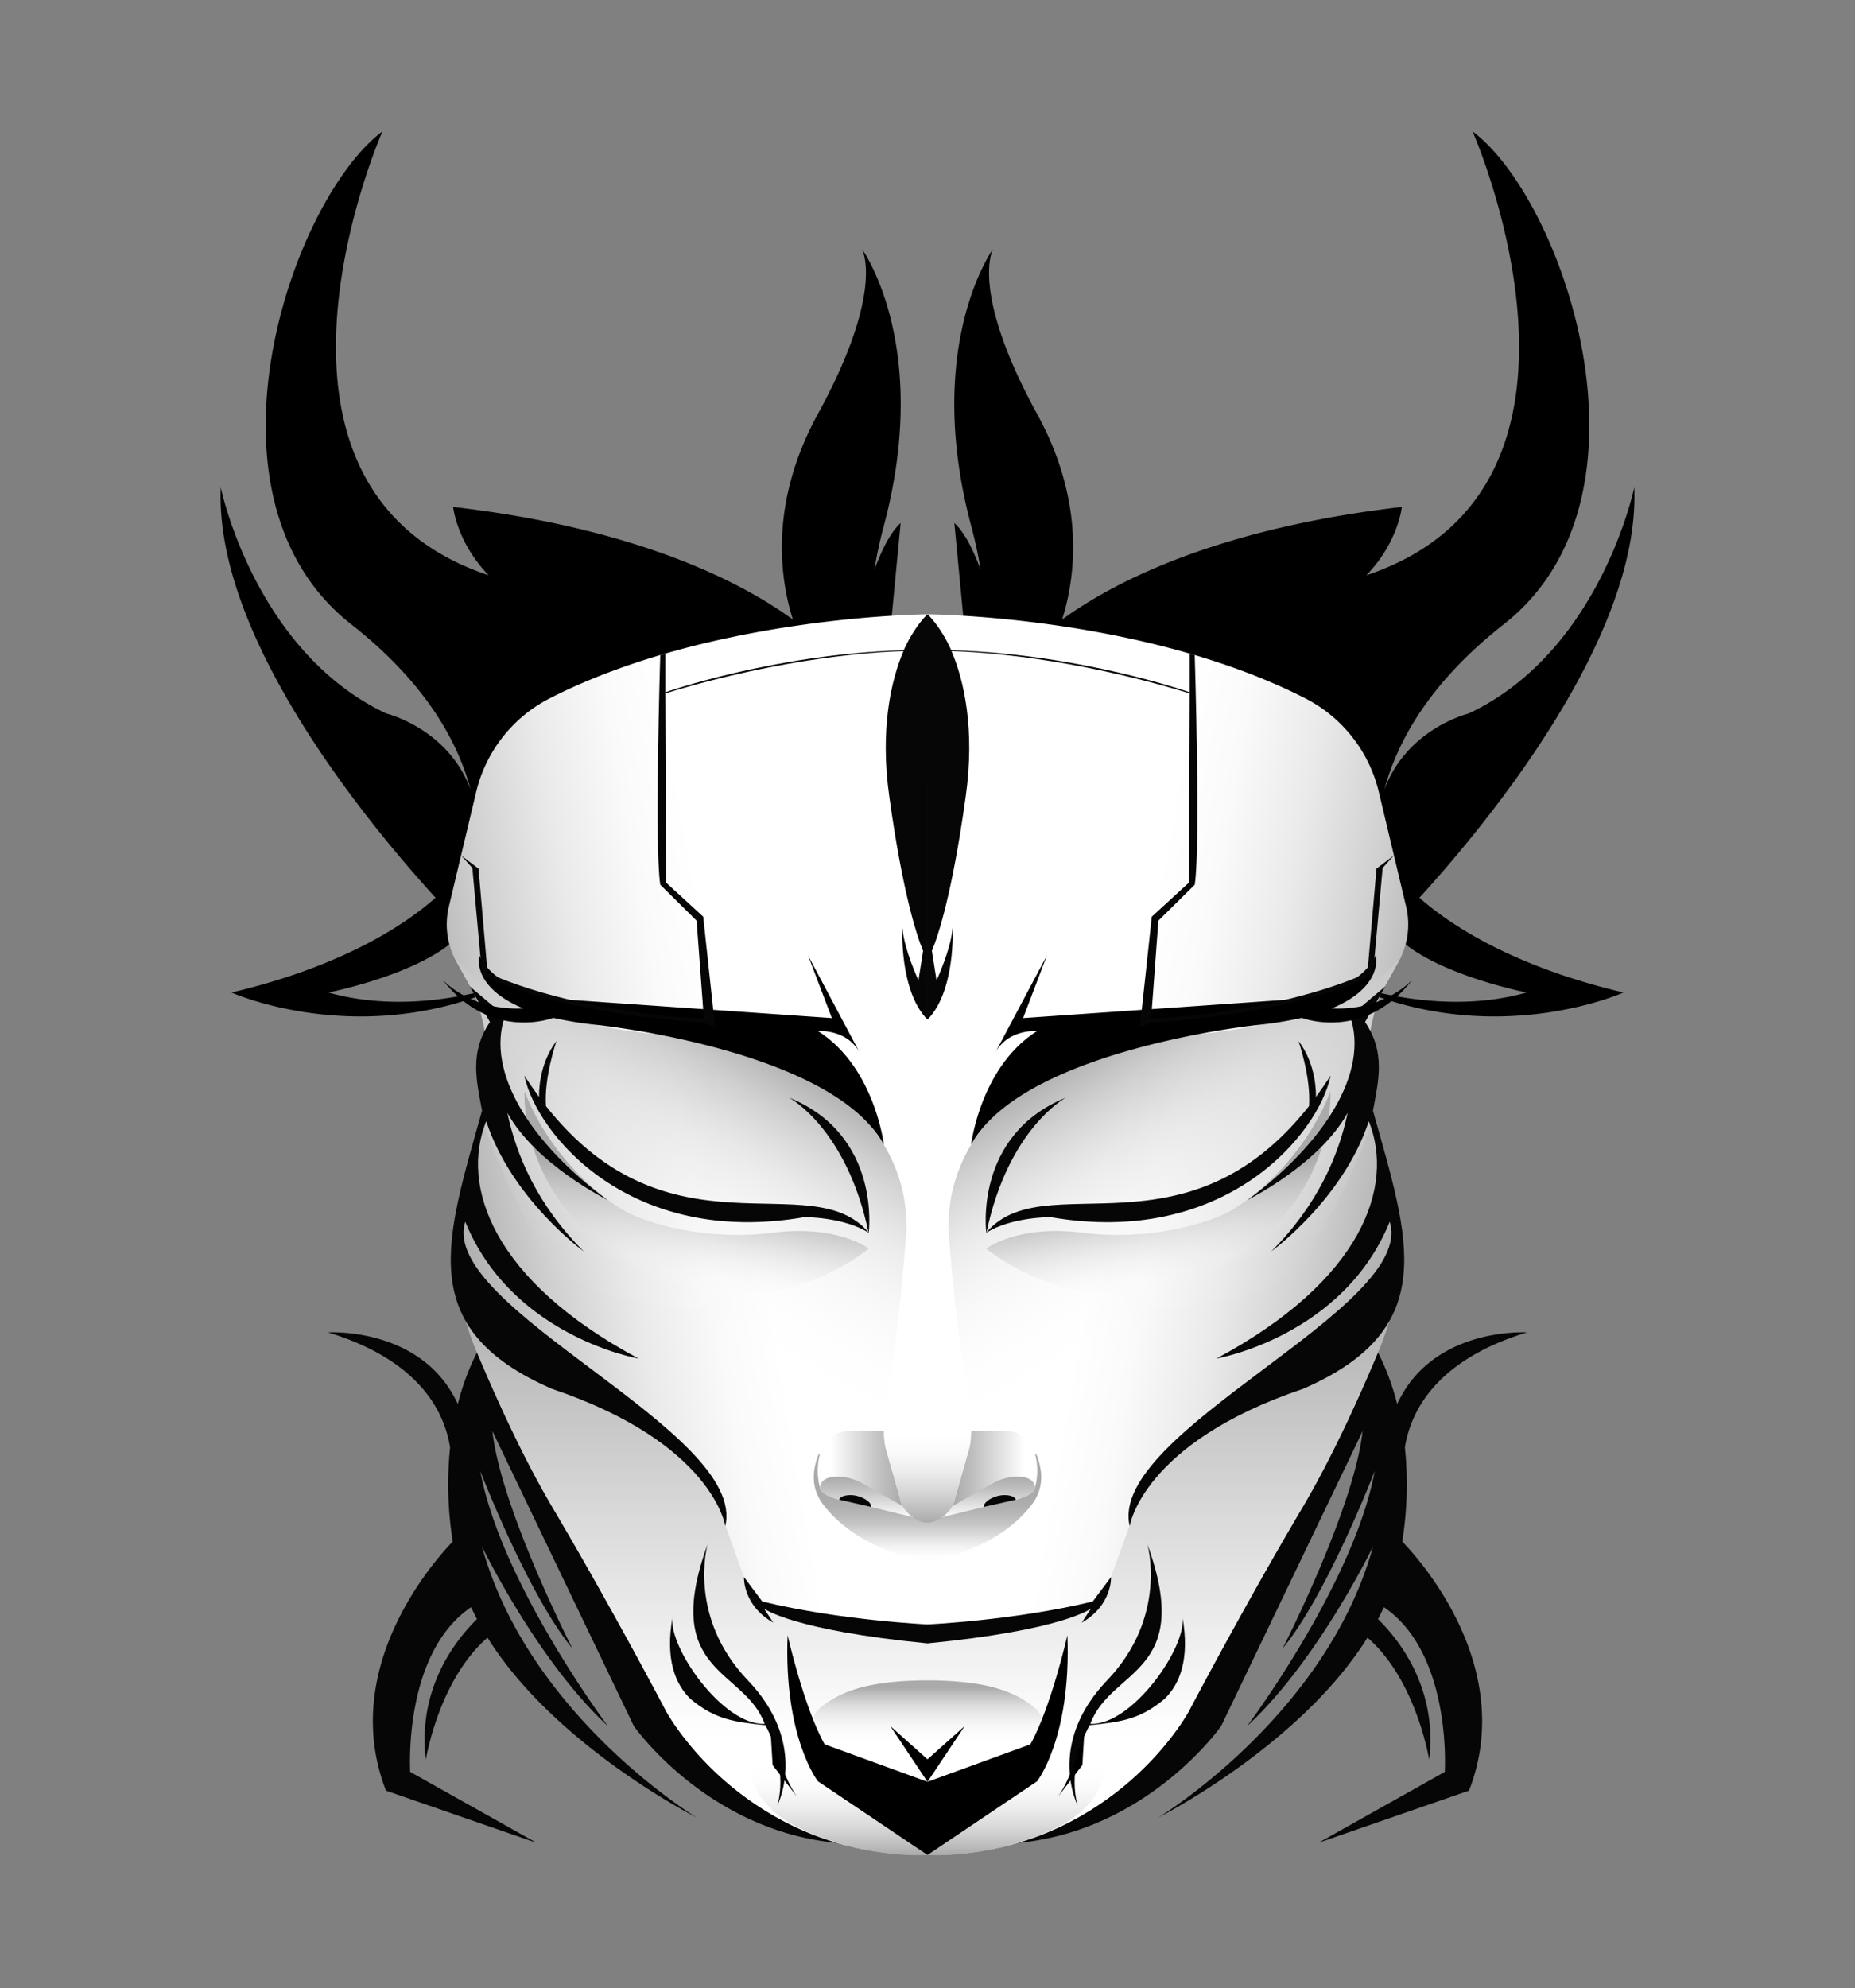
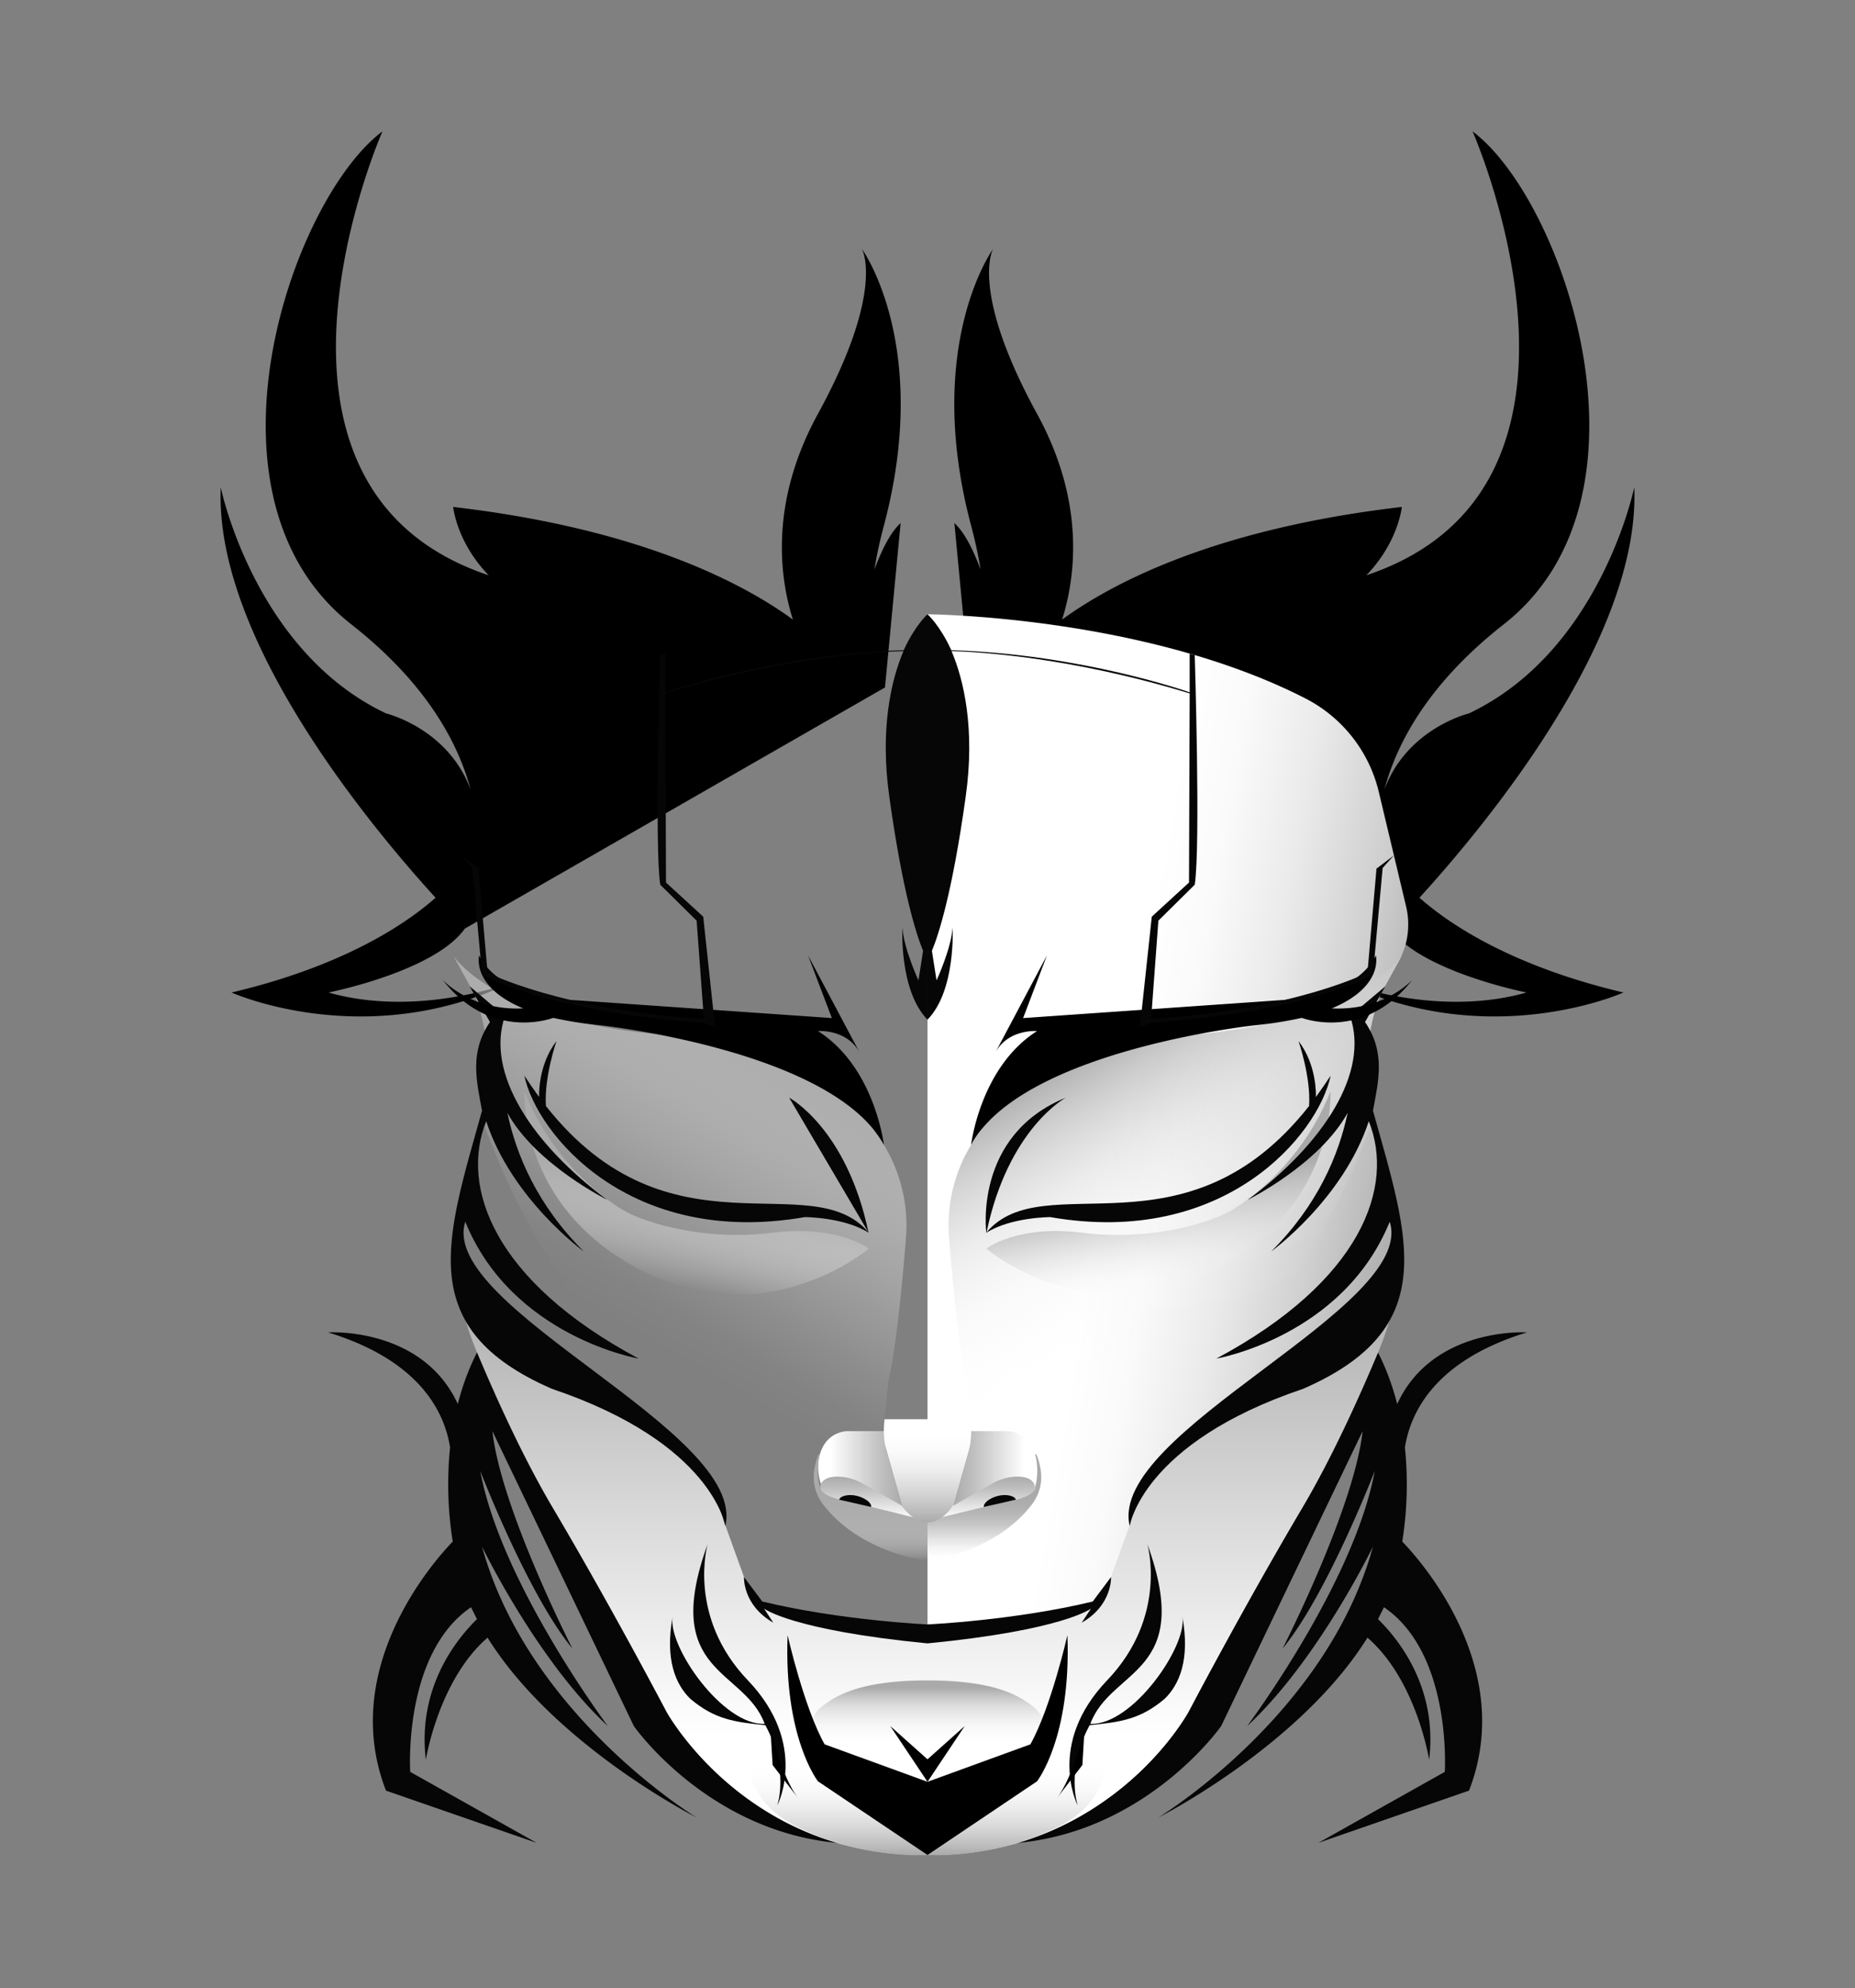
<svg xmlns="http://www.w3.org/2000/svg" viewBox="0 0 842 902">
  <rect x="0" y="0" width="842" height="902" fill="#808080" stroke="none" />
  <defs>
    <style> .cls-1{fill:#060606;}.cls-2{fill:url(#linear-gradient);}.cls-3{fill:url(#linear-gradient-2);}.cls-4{fill:url(#linear-gradient-3);}.cls-5{fill:url(#linear-gradient-4);}.cls-6{fill:url(#linear-gradient-5);}.cls-7{fill:url(#linear-gradient-6);}.cls-8{fill:url(#linear-gradient-7);}.cls-9{fill:url(#linear-gradient-8);}.cls-10{fill:url(#linear-gradient-9);}.cls-11{fill:url(#linear-gradient-10);} </style>
    <linearGradient id="linear-gradient" x1="209.77" y1="593.77" x2="468.51" y2="548.14" gradientUnits="userSpaceOnUse">
      <stop offset="0" stop-color="#aaa" />
      <stop offset="0.01" stop-color="#acacac" />
      <stop offset="0.16" stop-color="#d0d0d0" />
      <stop offset="0.3" stop-color="#eaeaea" />
      <stop offset="0.43" stop-color="#fafafa" />
      <stop offset="0.53" stop-color="#fff" />
    </linearGradient>
    <linearGradient id="linear-gradient-2" x1="314" y1="573.93" x2="314" y2="841.6" gradientUnits="userSpaceOnUse">
      <stop offset="0" stop-color="#aaa" />
      <stop offset="0.44" stop-color="#dbdbdb" />
      <stop offset="0.8" stop-color="#fff" />
    </linearGradient>
    <linearGradient id="linear-gradient-3" x1="369.19" y1="485.41" x2="275.93" y2="646.94" gradientUnits="userSpaceOnUse">
      <stop offset="0" stop-color="#aaa" />
      <stop offset="0.13" stop-color="silver" stop-opacity="0.74" />
      <stop offset="0.28" stop-color="#d7d7d7" stop-opacity="0.47" />
      <stop offset="0.42" stop-color="#e8e8e8" stop-opacity="0.27" />
      <stop offset="0.56" stop-color="#f5f5f5" stop-opacity="0.12" />
      <stop offset="0.68" stop-color="#fcfcfc" stop-opacity="0.03" />
      <stop offset="0.78" stop-color="#fff" stop-opacity="0" />
    </linearGradient>
    <linearGradient id="linear-gradient-4" x1="409.55" y1="666.27" x2="371.34" y2="666.27" gradientUnits="userSpaceOnUse">
      <stop offset="0" stop-color="#aaa" />
      <stop offset="0.25" stop-color="silver" />
      <stop offset="0.78" stop-color="#f7f7f7" />
      <stop offset="0.85" stop-color="#fff" />
    </linearGradient>
    <linearGradient id="linear-gradient-5" x1="394.32" y1="669.89" x2="394.32" y2="689.04" gradientUnits="userSpaceOnUse">
      <stop offset="0" stop-color="#aaa" />
      <stop offset="0.3" stop-color="silver" />
      <stop offset="0.92" stop-color="#f7f7f7" />
      <stop offset="1" stop-color="#fff" />
    </linearGradient>
    <linearGradient id="linear-gradient-6" x1="395.2" y1="659.62" x2="395.2" y2="708.24" gradientUnits="userSpaceOnUse">
      <stop offset="0.38" stop-color="#aaa" />
      <stop offset="0.48" stop-color="#acacac" stop-opacity="0.98" />
      <stop offset="0.58" stop-color="#b2b2b2" stop-opacity="0.91" />
      <stop offset="0.67" stop-color="#bbb" stop-opacity="0.8" />
      <stop offset="0.76" stop-color="#c8c8c8" stop-opacity="0.64" />
      <stop offset="0.85" stop-color="#dadada" stop-opacity="0.44" />
      <stop offset="0.94" stop-color="#eee" stop-opacity="0.2" />
      <stop offset="1" stop-color="#fff" stop-opacity="0" />
    </linearGradient>
    <linearGradient id="linear-gradient-7" x1="411.09" y1="690.84" x2="411.09" y2="643.92" gradientUnits="userSpaceOnUse">
      <stop offset="0" stop-color="#aaa" />
      <stop offset="0.06" stop-color="#b4b4b4" />
      <stop offset="0.28" stop-color="#d4d4d4" />
      <stop offset="0.49" stop-color="#ececec" />
      <stop offset="0.68" stop-color="#fafafa" />
      <stop offset="0.85" stop-color="#fff" />
    </linearGradient>
    <linearGradient id="linear-gradient-8" x1="379.82" y1="841.71" x2="379.82" y2="783.12" gradientUnits="userSpaceOnUse">
      <stop offset="0" stop-color="#aaa" />
      <stop offset="0.17" stop-color="silver" stop-opacity="0.75" />
      <stop offset="0.55" stop-color="#ededed" stop-opacity="0.21" />
      <stop offset="0.72" stop-color="#fff" stop-opacity="0" />
    </linearGradient>
    <linearGradient id="linear-gradient-9" x1="394.9" y1="762.41" x2="394.9" y2="803.85" gradientUnits="userSpaceOnUse">
      <stop offset="0.08" stop-color="#aaa" />
      <stop offset="0.26" stop-color="#c8c8c8" stop-opacity="0.65" />
      <stop offset="0.44" stop-color="#e0e0e0" stop-opacity="0.37" />
      <stop offset="0.59" stop-color="#f1f1f1" stop-opacity="0.17" />
      <stop offset="0.71" stop-color="#fbfbfb" stop-opacity="0.04" />
      <stop offset="0.79" stop-color="#fff" stop-opacity="0" />
    </linearGradient>
    <linearGradient id="linear-gradient-10" x1="319.93" y1="509.65" x2="306.85" y2="583.81" gradientUnits="userSpaceOnUse">
      <stop offset="0.37" stop-color="#aaa" />
      <stop offset="0.43" stop-color="#b1b1b1" stop-opacity="0.91" />
      <stop offset="1" stop-color="#fff" stop-opacity="0" />
    </linearGradient>
  </defs>
  <g>
    <path d="M211,421.3,401.7,311.9l7.1-74.6c-4.7,4.3-8.6,12.3-11.9,21.1a200.2,200.2,0,0,1,4.3-19.9c21.8-82-10-125.6-10-125.6s10.9,18.6-20,75c-22,40.2-17.3,74.2-11.3,93.2C337.7,264.9,291,239.9,205.7,230c0,0,1.5,15.9,16.1,31C102.3,221.1,173.6,59.6,173.6,59.6c-41.5,31.1-87.8,166.1-14.1,223.7,33.9,26.6,48.4,53.5,54.1,74.9-10.3-27.8-38.3-34.5-38.3-34.5-59.9-28.3-75.1-102.6-75.1-102.6-2.9,68.5,67.5,153.3,97.5,186.2-13.1,11.6-41.3,30.9-92.6,43,0,0,60.4,27.2,126.8-4.5,0,0-41.9,16.1-82.8,4.5C149.1,450.3,197.2,440.8,211,421.3Z" />
  </g>
  <g transform="scale(-1 1) translate(-842,0)">
    <path d="M211,421.3,401.7,311.9l7.1-74.6c-4.7,4.3-8.6,12.3-11.9,21.1a200.2,200.2,0,0,1,4.3-19.9c21.8-82-10-125.6-10-125.6s10.9,18.6-20,75c-22,40.2-17.3,74.2-11.3,93.2C337.7,264.9,291,239.9,205.7,230c0,0,1.5,15.9,16.1,31C102.3,221.1,173.6,59.6,173.6,59.6c-41.5,31.1-87.8,166.1-14.1,223.7,33.9,26.6,48.4,53.5,54.1,74.9-10.3-27.8-38.3-34.5-38.3-34.5-59.9-28.3-75.1-102.6-75.1-102.6-2.9,68.5,67.5,153.3,97.5,186.2-13.1,11.6-41.3,30.9-92.6,43,0,0,60.4,27.2,126.8-4.5,0,0-41.9,16.1-82.8,4.5C149.1,450.3,197.2,440.8,211,421.3Z" />
  </g>
  <g>
    <path class="cls-1" d="M218.8,701.7s25,51.7,57.1,81.4c0,0-48.5-64.7-57.9-115.7,0,0,21.7,56.2,41.8,80.5,0,0-32.4-63.3-36.3-98.6l64.2,133.8s33.1,47.4,92.1,53L222.1,604.5s-8.8,11-14.3,32.5c-16.2-35.2-58.9-32.5-58.9-32.5,41.9,12.8,52.9,36.4,55.4,52.2a164.9,164.9,0,0,0,1.2,42.7c-8.8,9.1-51.8,57.7-30.3,113l68.4,23.7-57.4-32.2s-3.4-53.6,27.6-74.7l2.7,5.4c-8.8,8.6-27.2,30.7-23.2,63.8,0,0,5.7-36.1,28-55.4,30.6,49.1,94.9,81.6,94.9,81.6S239.9,778.4,218.8,701.7Z" />
  </g>
  <g transform="scale(-1 1) translate(-842,0)">
    <path class="cls-1" d="M218.8,701.7s25,51.7,57.1,81.4c0,0-48.5-64.7-57.9-115.7,0,0,21.7,56.2,41.8,80.5,0,0-32.4-63.3-36.3-98.6l64.2,133.8s33.1,47.4,92.1,53L222.1,604.5s-8.8,11-14.3,32.5c-16.2-35.2-58.9-32.5-58.9-32.5,41.9,12.8,52.9,36.4,55.4,52.2a164.9,164.9,0,0,0,1.2,42.7c-8.8,9.1-51.8,57.7-30.3,113l68.4,23.7-57.4-32.2s-3.4-53.6,27.6-74.7l2.7,5.4c-8.8,8.6-27.2,30.7-23.2,63.8,0,0,5.7-36.1,28-55.4,30.6,49.1,94.9,81.6,94.9,81.6S239.9,778.4,218.8,701.7Z" />
  </g>
  <g>
-     <path class="cls-2" d="M216.1,359.5l-12.4,52a34.9,34.9,0,0,0,3.5,24.9l8.1,14.6s11.6,26.1,3.1,56.2l-7.5,27.7a120.3,120.3,0,0,0,5,77.2c9.2,22,21.6,49.3,34.9,71.8,27,45.6,51.7,92.7,51.7,92.7s35.6,66.3,118.5,63.2V278.7s-97.8.6-171.2,38A64.5,64.5,0,0,0,216.1,359.5Z" />
    <path class="cls-3" d="M421,740.2V841.6c-82.4,1-118.5-65-118.5-65s-24.7-47.1-51.7-92.7c-13.3-22.5-25.7-49.8-34.9-71.8a120.2,120.2,0,0,1-8.9-38.2s1.6,29.9,36,44.3l48.8,25.7s28.8,14,36.6,45.8l9.6,26.6A22.7,22.7,0,0,0,355.5,731c7.7,1.3,17.4,2.7,25.2,2.7Z" />
    <path class="cls-4" d="M205.7,433.5s21.7,34.7,115.7,37c0,0,16.2-1.1,36.9,8.9a99.2,99.2,0,0,1,37.1,31.5l2.8,4a70.4,70.4,0,0,1,13,47c-1.7,21.2-4.5,49.8-7.9,64.4L401.7,641a59.4,59.4,0,0,0,1.7,22.2l4.1,15.4a15.8,15.8,0,0,0,12.7,11.6h.8v40.4l-93.5-72.4A326.8,326.8,0,0,1,223.2,519.4l-4.8-12.2s8.4-26.7-3.1-56.2Z" />
    <path class="cls-5" d="M409.5,683.2l-7.4-25.8a35.7,35.7,0,0,1-.7-8.1H385.2a13.1,13.1,0,0,0-11.4,6.6c-2.2,3.9-3.6,9.7-1.2,17.4Z" />
    <path class="cls-6" d="M372.6,673.3s1.2-3.9,9-3.3a23.8,23.8,0,0,1,10,3.1l17.9,10.1a17.5,17.5,0,0,0,3.2,3.5,13.3,13.3,0,0,0,3.7,2.3l-26.9-6.7-6.6-1.5C378.7,680,370.5,677.8,372.6,673.3Z" />
    <path class="cls-7" d="M372.2,659.6a29.3,29.3,0,0,0,0,15.3s-.5,4.3,13.8,6.5l29.5,7.2s2.9,2.1,5.5,1.7v17.9s-29.7-3.3-46.9-25c-5.2-6.5-6.1-14-2.7-23C371.5,659.9,371.9,659.8,372.2,659.6Z" />
    <path class="cls-1" d="M380.9,680.4c.4-1.7,4.3-2.7,8.2-1.7s6.7,3.4,6.3,5" />
    <path class="cls-8" d="M421,690.8s-6.1.4-11.5-7.6l-7.6-26.9s-1.3-4.5-.4-12.4H421Z" />
    <path class="cls-9" d="M421,841.6s-28.2,2.3-59-12.6-22.3-45.9-22.3-45.9l81.3,8Z" />
    <path class="cls-10" d="M372.2,775c8.3-7.1,21.2-12.6,48.8-12.6v41.5l-45-12.1A9.7,9.7,0,0,1,372.2,775Z" />
    <path class="cls-11" d="M394.3,566.5s-14.1-11-43.8-7.2-56.9-4.1-67.4-10.1c0,0-30.5-17-45-54,0,0-3.3,52.6,53.6,81.5S394.3,566.5,394.3,566.5Z" />
  </g>
  <g transform="scale(-1 1) translate(-842,0)">
    <path class="cls-2" d="M216.1,359.5l-12.4,52a34.9,34.9,0,0,0,3.5,24.9l8.1,14.6s11.6,26.1,3.1,56.2l-7.5,27.7a120.3,120.3,0,0,0,5,77.2c9.2,22,21.6,49.3,34.9,71.8,27,45.6,51.7,92.7,51.7,92.7s35.6,66.3,118.5,63.2V278.7s-97.8.6-171.2,38A64.5,64.5,0,0,0,216.1,359.5Z" />
    <path class="cls-3" d="M421,740.2V841.6c-82.4,1-118.5-65-118.5-65s-24.7-47.1-51.7-92.7c-13.3-22.5-25.7-49.8-34.9-71.8a120.2,120.2,0,0,1-8.9-38.2s1.6,29.9,36,44.3l48.8,25.7s28.8,14,36.6,45.8l9.6,26.6A22.7,22.7,0,0,0,355.5,731c7.7,1.3,17.4,2.7,25.2,2.7Z" />
    <path class="cls-4" d="M205.7,433.5s21.7,34.7,115.7,37c0,0,16.2-1.1,36.9,8.9a99.2,99.2,0,0,1,37.1,31.5l2.8,4a70.4,70.4,0,0,1,13,47c-1.7,21.2-4.5,49.8-7.9,64.4L401.7,641a59.4,59.4,0,0,0,1.7,22.2l4.1,15.4a15.8,15.8,0,0,0,12.7,11.6h.8v40.4l-93.5-72.4A326.8,326.8,0,0,1,223.2,519.4l-4.8-12.2s8.4-26.7-3.1-56.2Z" />
    <path class="cls-5" d="M409.5,683.2l-7.4-25.8a35.7,35.7,0,0,1-.7-8.1H385.2a13.1,13.1,0,0,0-11.4,6.6c-2.2,3.9-3.6,9.7-1.2,17.4Z" />
    <path class="cls-6" d="M372.6,673.3s1.2-3.9,9-3.3a23.8,23.8,0,0,1,10,3.1l17.9,10.1a17.5,17.5,0,0,0,3.2,3.5,13.3,13.3,0,0,0,3.7,2.3l-26.9-6.7-6.6-1.5C378.7,680,370.5,677.8,372.6,673.3Z" />
    <path class="cls-7" d="M372.2,659.6a29.3,29.3,0,0,0,0,15.3s-.5,4.3,13.8,6.5l29.5,7.2s2.9,2.1,5.5,1.7v17.9s-29.7-3.3-46.9-25c-5.2-6.5-6.1-14-2.7-23C371.5,659.9,371.9,659.8,372.2,659.6Z" />
    <path class="cls-1" d="M380.9,680.4c.4-1.7,4.3-2.7,8.2-1.7s6.7,3.4,6.3,5" />
    <path class="cls-8" d="M421,690.8s-6.1.4-11.5-7.6l-7.6-26.9s-1.3-4.5-.4-12.4H421Z" />
    <path class="cls-9" d="M421,841.6s-28.2,2.3-59-12.6-22.3-45.9-22.3-45.9l81.3,8Z" />
    <path class="cls-10" d="M372.2,775c8.3-7.1,21.2-12.6,48.8-12.6v41.5l-45-12.1A9.7,9.7,0,0,1,372.2,775Z" />
    <path class="cls-11" d="M394.3,566.5s-14.1-11-43.8-7.2-56.9-4.1-67.4-10.1c0,0-30.5-17-45-54,0,0-3.3,52.6,53.6,81.5S394.3,566.5,394.3,566.5Z" />
  </g>
  <g>
    <path class="cls-1" d="M339.5,762.4c-27.8-29-18.3-61.8-18.3-61.8-21.5,59.1,16.5,56.1,25.9,81.5-19,.9-44.1-35.2-41.8-48.6-3.5,19.4,1.3,30.7,8.1,37.3h0c11.1,9.3,19.9,10.5,34,11.9,11,20.4,5.4,36.5,5.4,36.5S367.3,791.5,339.5,762.4Z" />
    <path class="cls-1" d="M250.5,630.1c73.3,24.7,78.7,62.3,78.7,62.3,10.4-42.8-130.5-99.1-118-138.1,21.2,52.2,78.7,62.1,78.7,62.1-66.2-35.4-81.1-78.2-69.2-107.7,11.6,35.4,44.3,59.1,44.3,59.1-21.1-21-30.7-43.8-34.7-62.9,12.9,23.4,45.4,39.5,45.4,39.5-34.3-25.3-55.4-57.7-46.5-83.4l-16-13.5,9.2,16.2c-9.4,13.8-6.1,26.7-3.6,40.2C202.6,562,187.5,602.7,250.5,630.1Z" />
  </g>
  <g transform="scale(-1 1) translate(-842,0)">
    <path class="cls-1" d="M339.5,762.4c-27.8-29-18.3-61.8-18.3-61.8-21.5,59.1,16.5,56.1,25.9,81.5-19,.9-44.1-35.2-41.8-48.6-3.5,19.4,1.3,30.7,8.1,37.3h0c11.1,9.3,19.9,10.5,34,11.9,11,20.4,5.4,36.5,5.4,36.5S367.3,791.5,339.5,762.4Z" />
    <path class="cls-1" d="M250.5,630.1c73.3,24.7,78.7,62.3,78.7,62.3,10.4-42.8-130.5-99.1-118-138.1,21.2,52.2,78.7,62.1,78.7,62.1-66.2-35.4-81.1-78.2-69.2-107.7,11.6,35.4,44.3,59.1,44.3,59.1-21.1-21-30.7-43.8-34.7-62.9,12.9,23.4,45.4,39.5,45.4,39.5-34.3-25.3-55.4-57.7-46.5-83.4l-16-13.5,9.2,16.2c-9.4,13.8-6.1,26.7-3.6,40.2C202.6,562,187.5,602.7,250.5,630.1Z" />
  </g>
  <g>
-     <path class="cls-1" d="M358.2,498s26.1,13.9,36,61.1C368,528.3,304,573,247.8,501.8c-.9-13.1,4.8-29.5,4.8-29.5-8.5,11.1-7.9,24.8-7.9,25.4-2.2-3-4.4-6.2-6.7-9.7,5.6,26.7,48,78,127.3,64.2,0,0,17.8,0,29,7.1C394.3,559.4,400.3,515.1,358.2,498Z" />
+     <path class="cls-1" d="M358.2,498s26.1,13.9,36,61.1C368,528.3,304,573,247.8,501.8c-.9-13.1,4.8-29.5,4.8-29.5-8.5,11.1-7.9,24.8-7.9,25.4-2.2-3-4.4-6.2-6.7-9.7,5.6,26.7,48,78,127.3,64.2,0,0,17.8,0,29,7.1Z" />
  </g>
  <g transform="scale(-1 1) translate(-842,0)">
    <path class="cls-1" d="M358.2,498s26.1,13.9,36,61.1C368,528.3,304,573,247.8,501.8c-.9-13.1,4.8-29.5,4.8-29.5-8.5,11.1-7.9,24.8-7.9,25.4-2.2-3-4.4-6.2-6.7-9.7,5.6,26.7,48,78,127.3,64.2,0,0,17.8,0,29,7.1C394.3,559.4,400.3,515.1,358.2,498Z" />
  </g>
  <g>
    <path d="M371.3,467.8s13.3-1.1,19.1,10.1l-23.6-44.4,10.8,28.4-118-8.2s-32.3-.6-42.1-20.2c0,0-3.7,14.2,20,24-24,1.2-36.6-13-36.6-13,22,28.3,50.2,17.3,50.2,17.3h0a176.9,176.9,0,0,0,20.7,3.3s106,11.2,129.4,54.3C401.2,519.4,397.1,484.2,371.3,467.8Z" />
  </g>
  <g transform="scale(-1 1) translate(-842,0)">
    <path d="M371.3,467.8s13.3-1.1,19.1,10.1l-23.6-44.4,10.8,28.4-118-8.2s-32.3-.6-42.1-20.2c0,0-3.7,14.2,20,24-24,1.2-36.6-13-36.6-13,22,28.3,50.2,17.3,50.2,17.3h0a176.9,176.9,0,0,0,20.7,3.3s106,11.2,129.4,54.3C401.2,519.4,397.1,484.2,371.3,467.8Z" />
  </g>
  <g>
    <path class="cls-1" d="M421,278.7s-5.6,4.9-10.8,16.3C350.9,296.8,302,314.1,302,314.1h0V296.6l-2.3.6s-2.7,87,0,104.2l16.5,16.3,3.3,44.6c-65-4-98.2-21-98.2-21l-4.1-47.2-7.9-6,5.1,5.7,4.4,48.4c36.5,18.6,100.8,21.7,100.8,21.7l5,2.3-5.4-50.3-16.9-15.5-.3-85.8c54.2-16.6,96.7-18.9,108.1-19.2-5.6,13.1-10.8,35.4-6.4,66.3,6,43,12.2,62.2,15.3,69.7l-2.1,13.4s-6.6-14.2-7.3-23.9c0,0-1.5,28.6,11.4,41.7v-27h0Z" />
  </g>
  <g transform="scale(-1 1) translate(-842,0)">
    <path class="cls-1" d="M421,278.7s-5.6,4.9-10.8,16.3C350.9,296.8,302,314.1,302,314.1h0V296.6l-2.3.6s-2.7,87,0,104.2l16.5,16.3,3.3,44.6c-65-4-98.2-21-98.2-21l-4.1-47.2-7.9-6,5.1,5.7,4.4,48.4c36.5,18.6,100.8,21.7,100.8,21.7l5,2.3-5.4-50.3-16.9-15.5-.3-85.8c54.2-16.6,96.7-18.9,108.1-19.2-5.6,13.1-10.8,35.4-6.4,66.3,6,43,12.2,62.2,15.3,69.7l-2.1,13.4s-6.6-14.2-7.3-23.9c0,0-1.5,28.6,11.4,41.7v-27h0Z" />
  </g>
  <g>
    <path class="cls-1" d="M337.7,715.5s-.7,12.7,13.3,20.7l-4.2-6.4s12.5,9.8,74.2,15.8V737s-39.5-1.8-75-10.4Z" />
  </g>
  <g transform="scale(-1 1) translate(-842,0)">
    <path class="cls-1" d="M337.7,715.5s-.7,12.7,13.3,20.7l-4.2-6.4s12.5,9.8,74.2,15.8V737s-39.5-1.8-75-10.4Z" />
  </g>
  <g>
    <path d="M421,841.6l-49.7-33.4s-15.6-19.7-13.8-66.3c0,0,7.4,32.7,16.8,49.5l46.7,17-16.9-25.3L421,798.2Z" />
    <path d="M349.7,784.1s4.9,21.9,12.7,31.9l-11.7-15.2Z" />
  </g>
  <g transform="scale(-1 1) translate(-842,0)">
    <path d="M421,841.6l-49.7-33.4s-15.6-19.7-13.8-66.3c0,0,7.4,32.7,16.8,49.5l46.7,17-16.9-25.3L421,798.2Z" />
    <path d="M349.7,784.1s4.9,21.9,12.7,31.9l-11.7-15.2Z" />
  </g>
</svg>